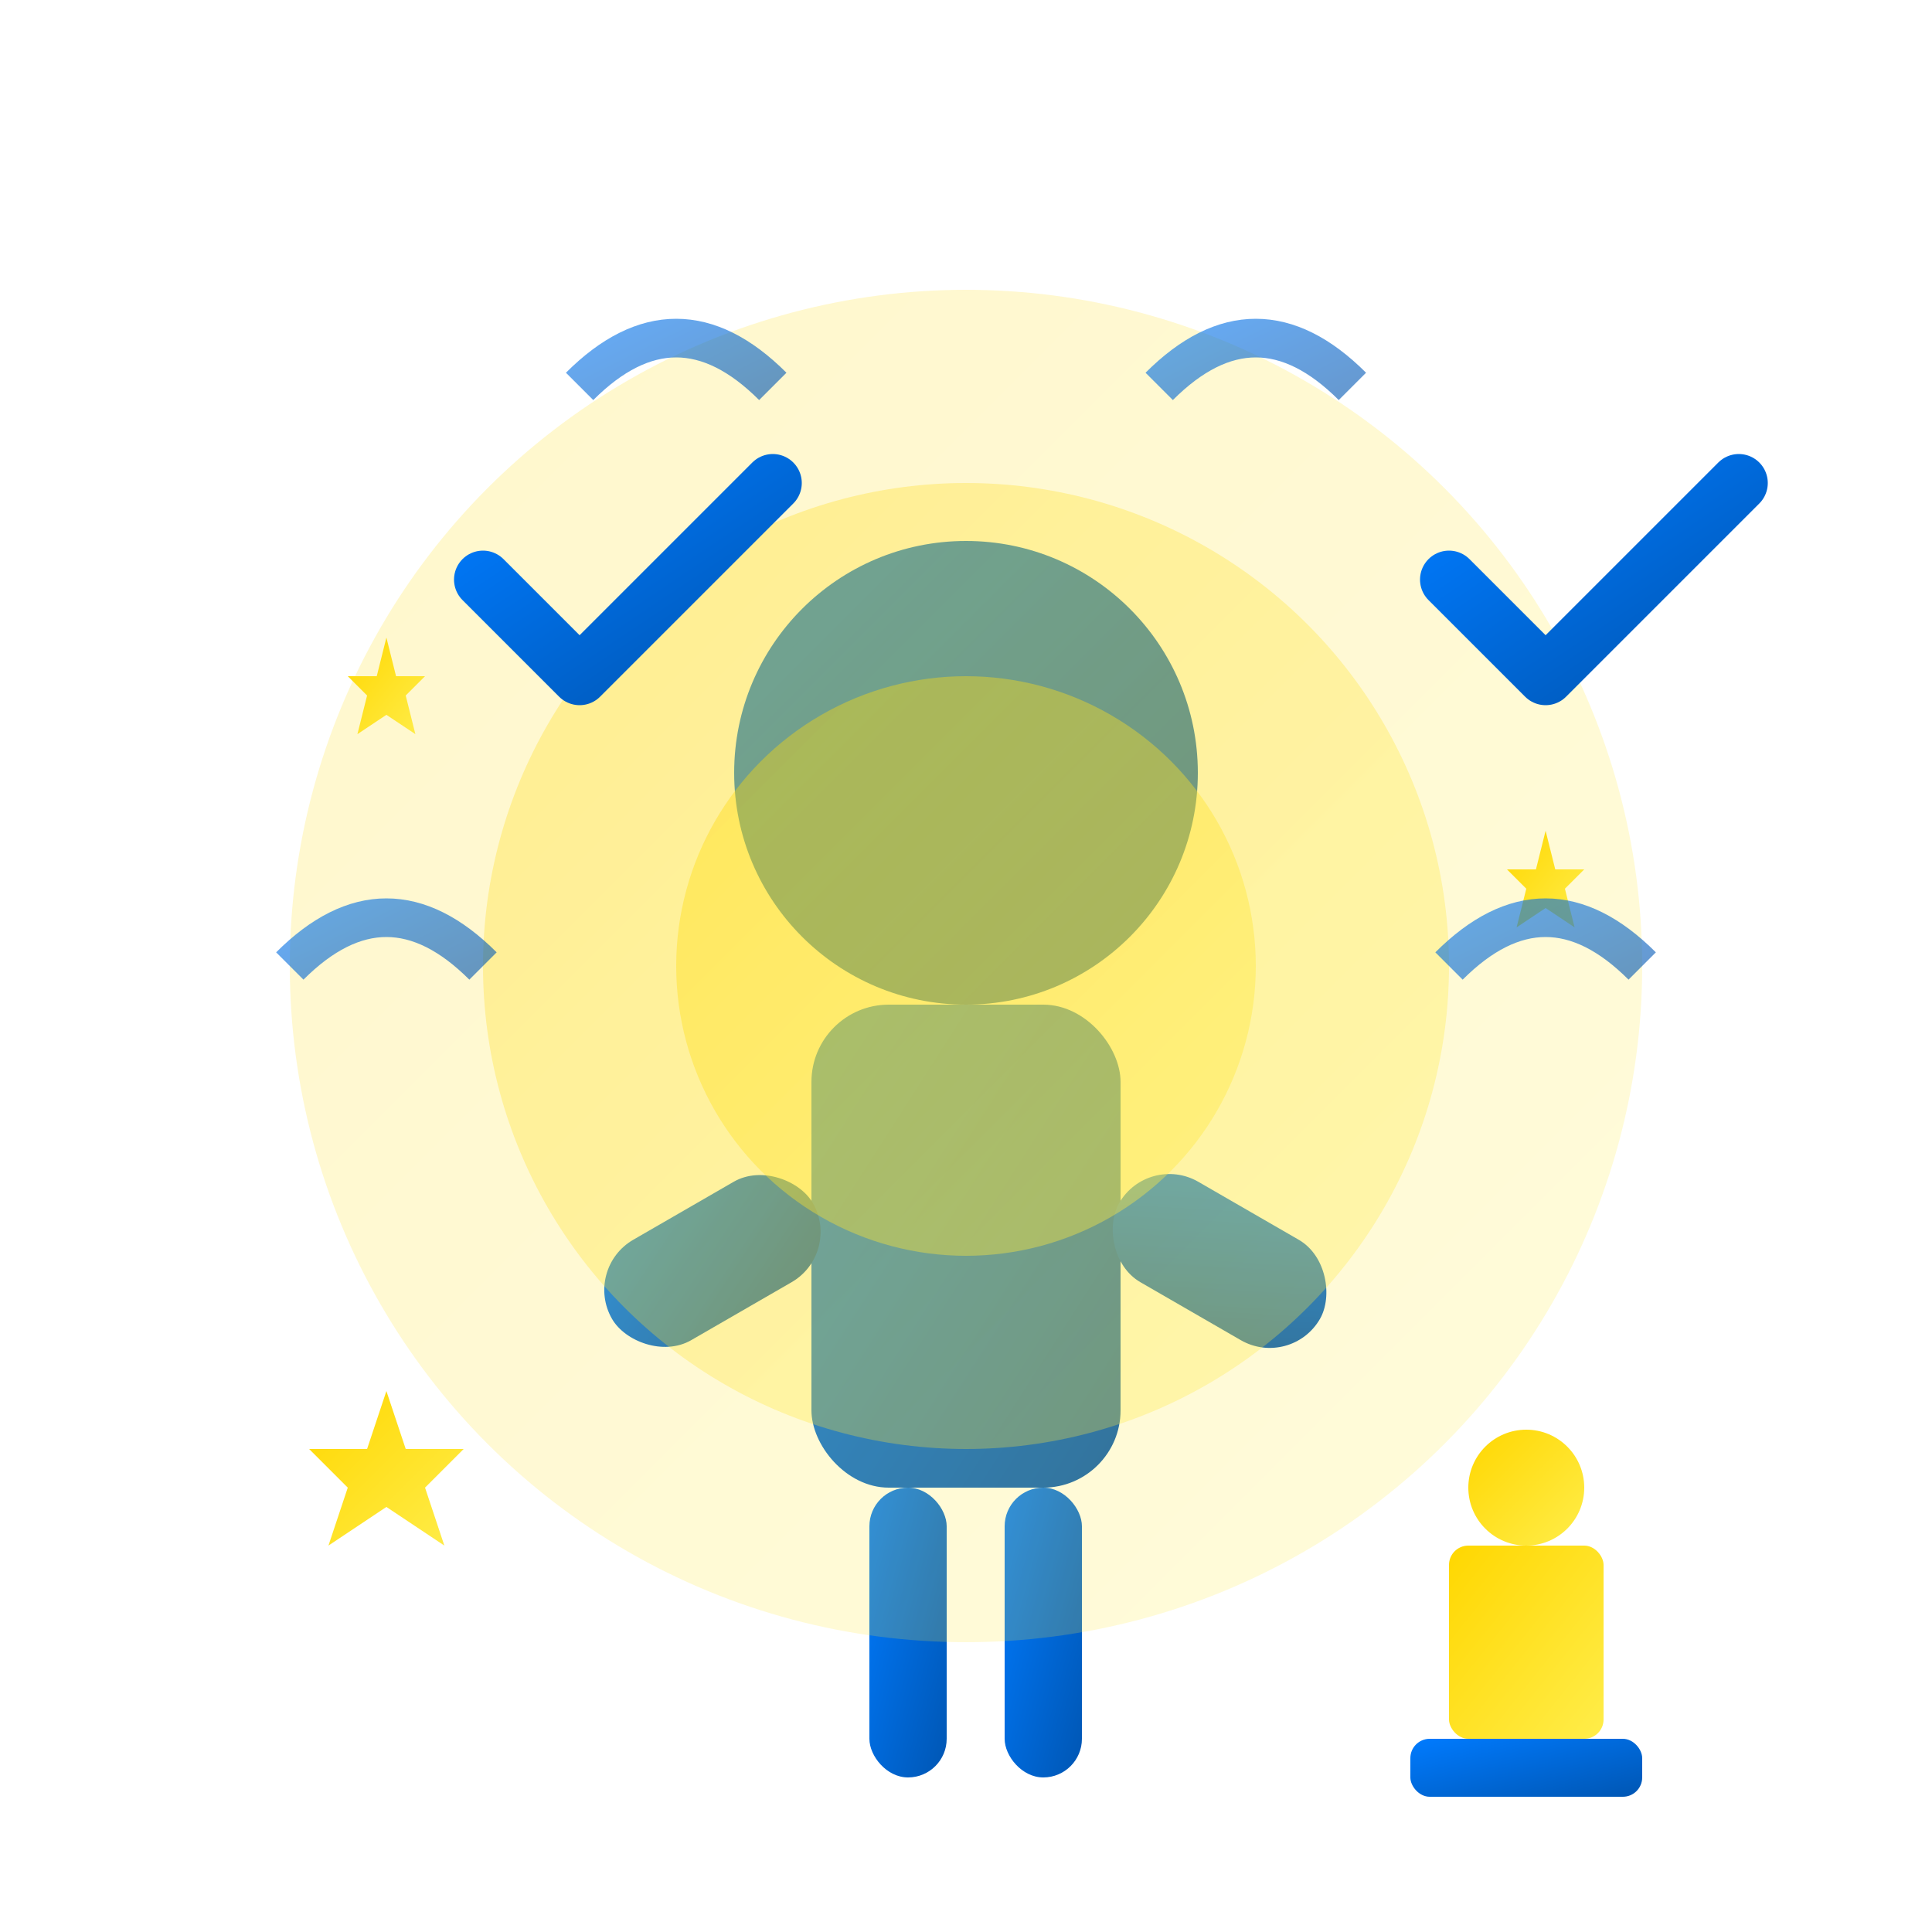
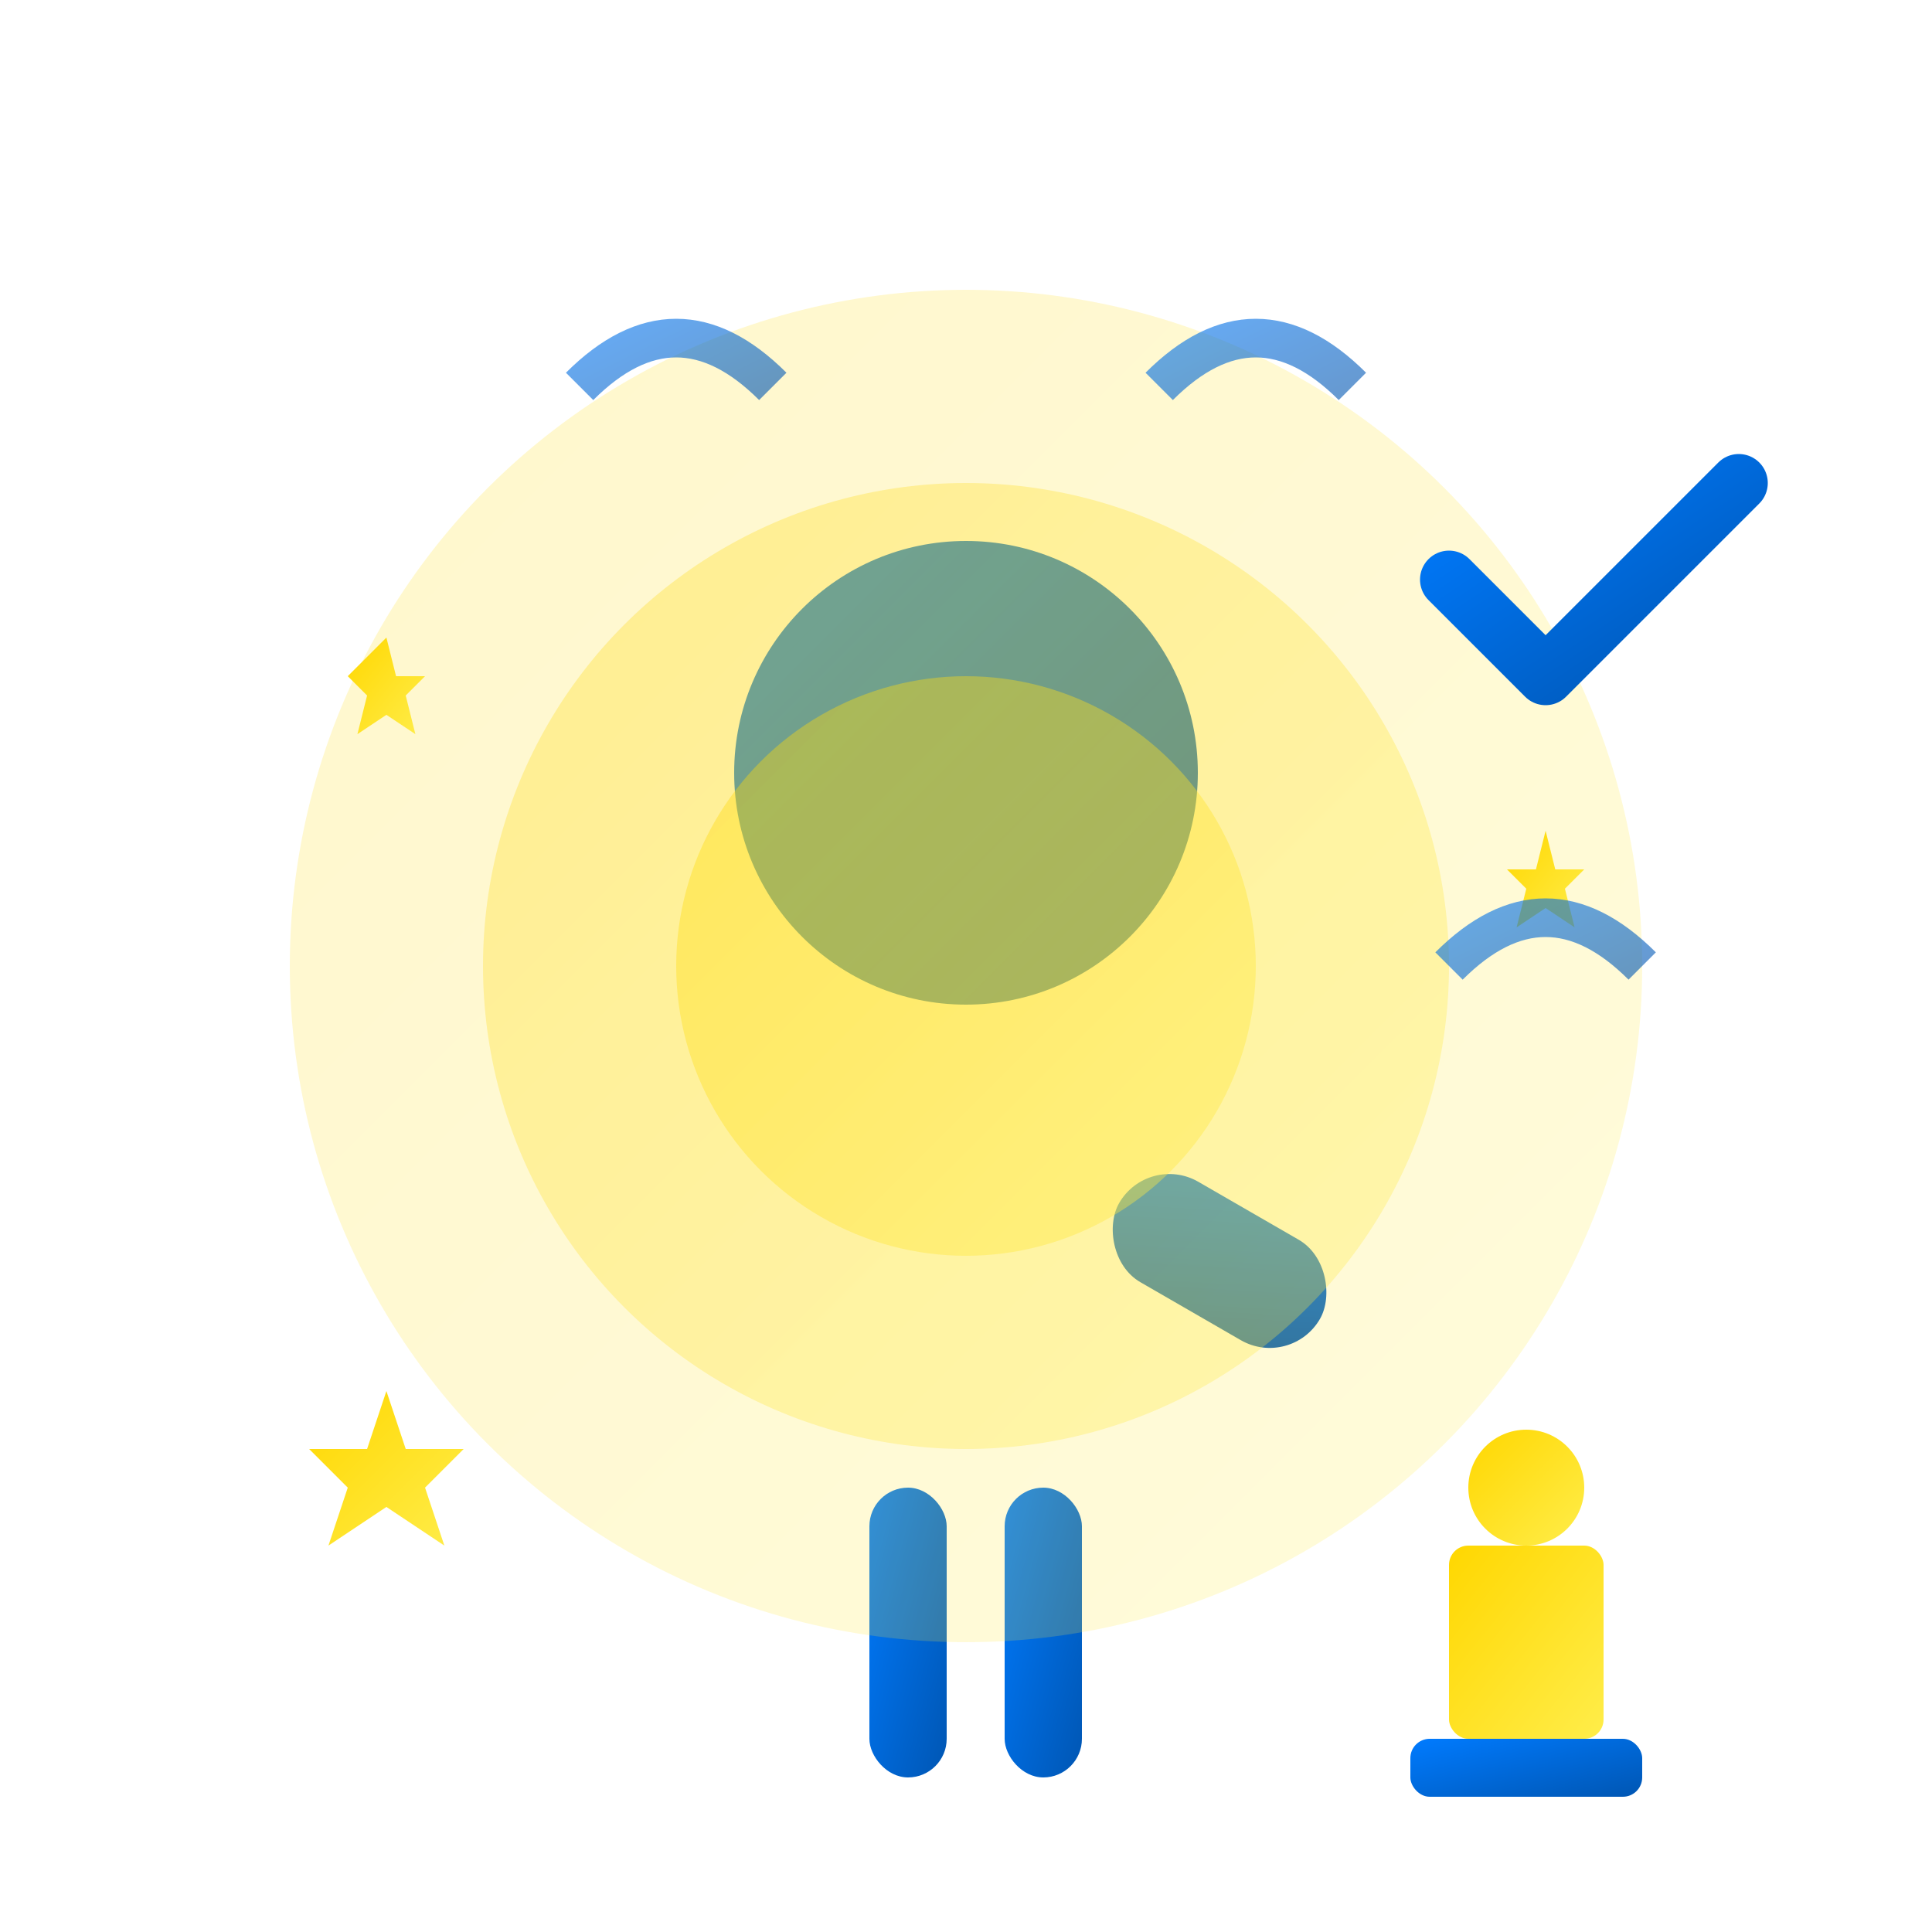
<svg xmlns="http://www.w3.org/2000/svg" width="100" height="100" viewBox="0 0 100 100">
  <defs>
    <linearGradient id="confidenceGradient" x1="0%" y1="0%" x2="100%" y2="100%">
      <stop offset="0%" style="stop-color:#007bff;stop-opacity:1" />
      <stop offset="100%" style="stop-color:#0056b3;stop-opacity:1" />
    </linearGradient>
    <linearGradient id="lightGradient" x1="0%" y1="0%" x2="100%" y2="100%">
      <stop offset="0%" style="stop-color:#ffd700;stop-opacity:1" />
      <stop offset="100%" style="stop-color:#ffed4a;stop-opacity:1" />
    </linearGradient>
  </defs>
  <g transform="translate(50, 60)">
    <circle cx="0" cy="-20" r="12" fill="url(#confidenceGradient)" />
-     <rect x="-8" y="-8" width="16" height="25" rx="4" fill="url(#confidenceGradient)" />
-     <rect x="-20" y="-5" width="12" height="6" rx="3" fill="url(#confidenceGradient)" transform="rotate(-30)" />
    <rect x="8" y="-5" width="12" height="6" rx="3" fill="url(#confidenceGradient)" transform="rotate(30)" />
    <rect x="-5" y="17" width="4" height="15" rx="2" fill="url(#confidenceGradient)" />
    <rect x="2" y="17" width="4" height="15" rx="2" fill="url(#confidenceGradient)" />
  </g>
  <circle cx="50" cy="50" r="35" fill="url(#lightGradient)" opacity="0.2" />
  <circle cx="50" cy="50" r="25" fill="url(#lightGradient)" opacity="0.3" />
  <circle cx="50" cy="50" r="15" fill="url(#lightGradient)" opacity="0.4" />
  <g transform="translate(25, 25)">
-     <path d="M0,5 L5,10 L15,0" fill="none" stroke="url(#confidenceGradient)" stroke-width="3" stroke-linecap="round" stroke-linejoin="round" />
-   </g>
+     </g>
  <g transform="translate(75, 25)">
    <path d="M0,5 L5,10 L15,0" fill="none" stroke="url(#confidenceGradient)" stroke-width="3" stroke-linecap="round" stroke-linejoin="round" />
  </g>
  <g transform="translate(75, 75)">
    <rect x="0" y="5" width="8" height="10" rx="1" fill="url(#lightGradient)" />
    <rect x="-2" y="15" width="12" height="3" rx="1" fill="url(#confidenceGradient)" />
    <circle cx="4" cy="2" r="3" fill="url(#lightGradient)" />
  </g>
  <g transform="translate(20, 75)">
    <path d="M0,-3 L1,0 L4,0 L2,2 L3,5 L0,3 L-3,5 L-2,2 L-4,0 L-1,0 Z" fill="url(#lightGradient)" />
  </g>
  <g transform="translate(80, 45)">
    <path d="M0,-2 L0.5,0 L2,0 L1,1 L1.5,3 L0,2 L-1.5,3 L-1,1 L-2,0 L-0.5,0 Z" fill="url(#lightGradient)" />
  </g>
  <g transform="translate(20, 35)">
-     <path d="M0,-2 L0.5,0 L2,0 L1,1 L1.5,3 L0,2 L-1.5,3 L-1,1 L-2,0 L-0.5,0 Z" fill="url(#lightGradient)" />
+     <path d="M0,-2 L0.5,0 L2,0 L1,1 L1.5,3 L0,2 L-1.5,3 L-1,1 L-2,0 Z" fill="url(#lightGradient)" />
  </g>
  <g stroke="url(#confidenceGradient)" stroke-width="2" opacity="0.6" fill="none">
    <path d="M30,20 Q35,15 40,20" />
    <path d="M60,20 Q65,15 70,20" />
-     <path d="M15,50 Q20,45 25,50" />
    <path d="M75,50 Q80,45 85,50" />
  </g>
</svg>